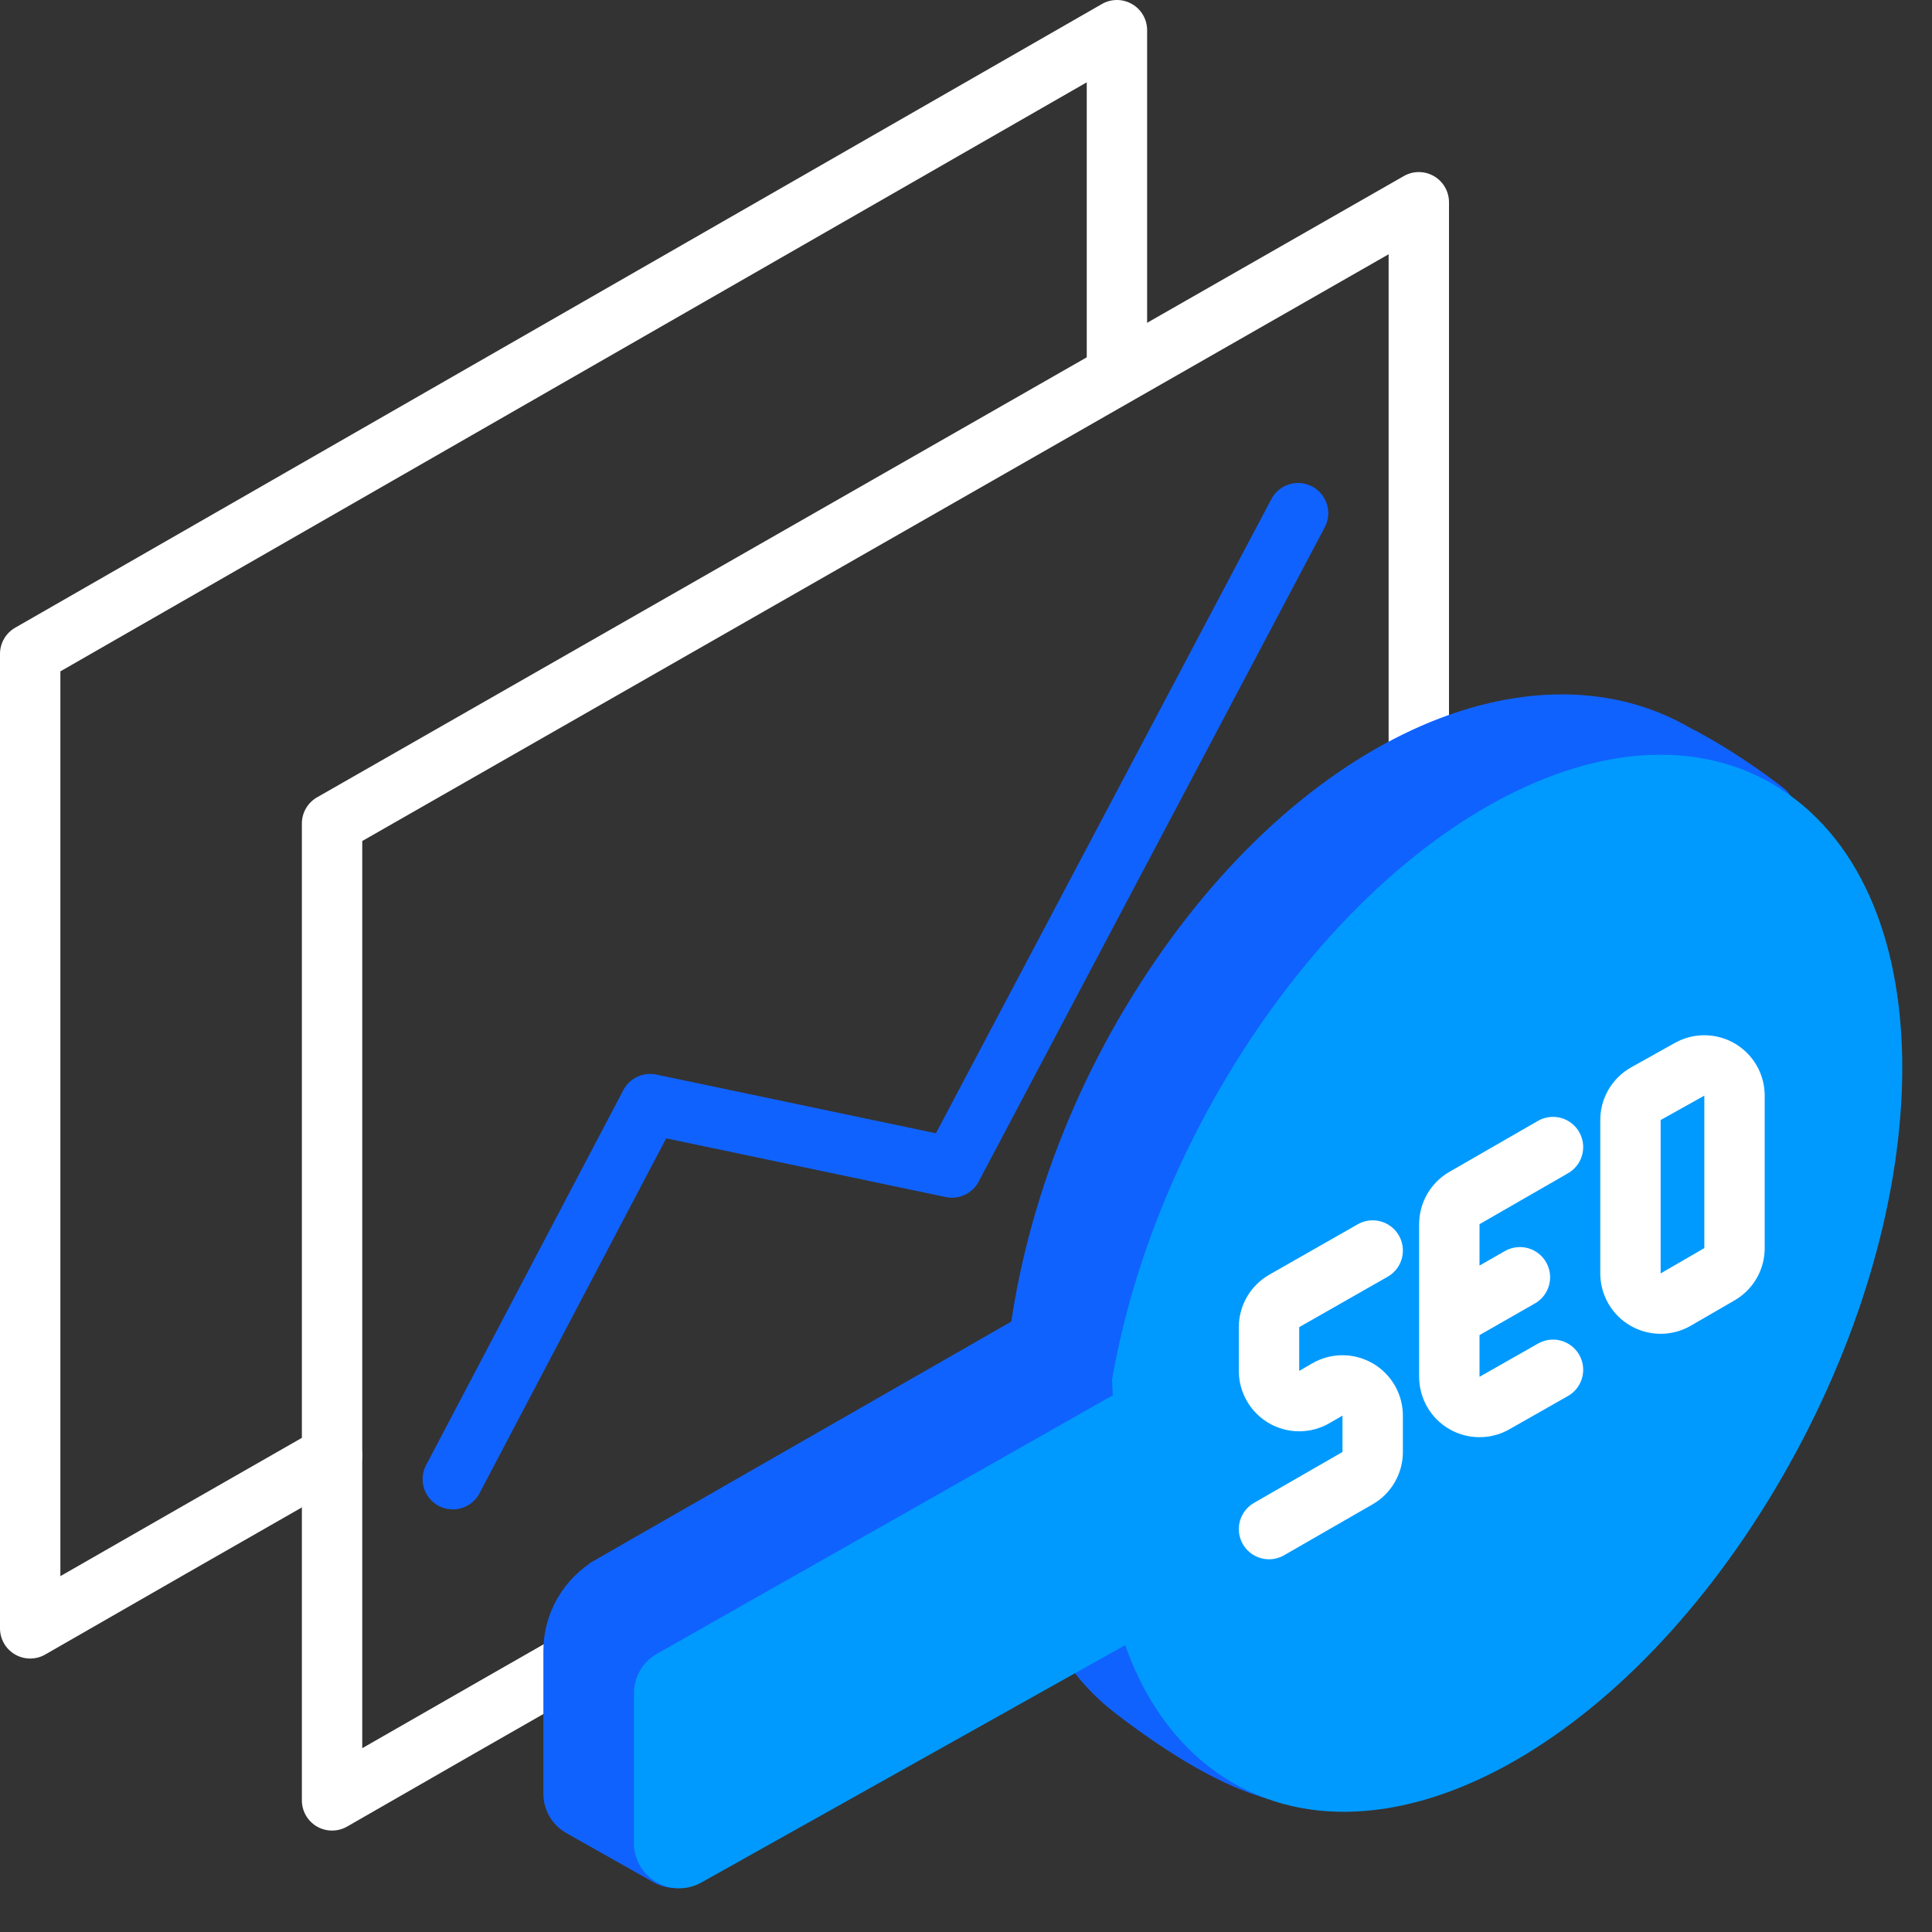
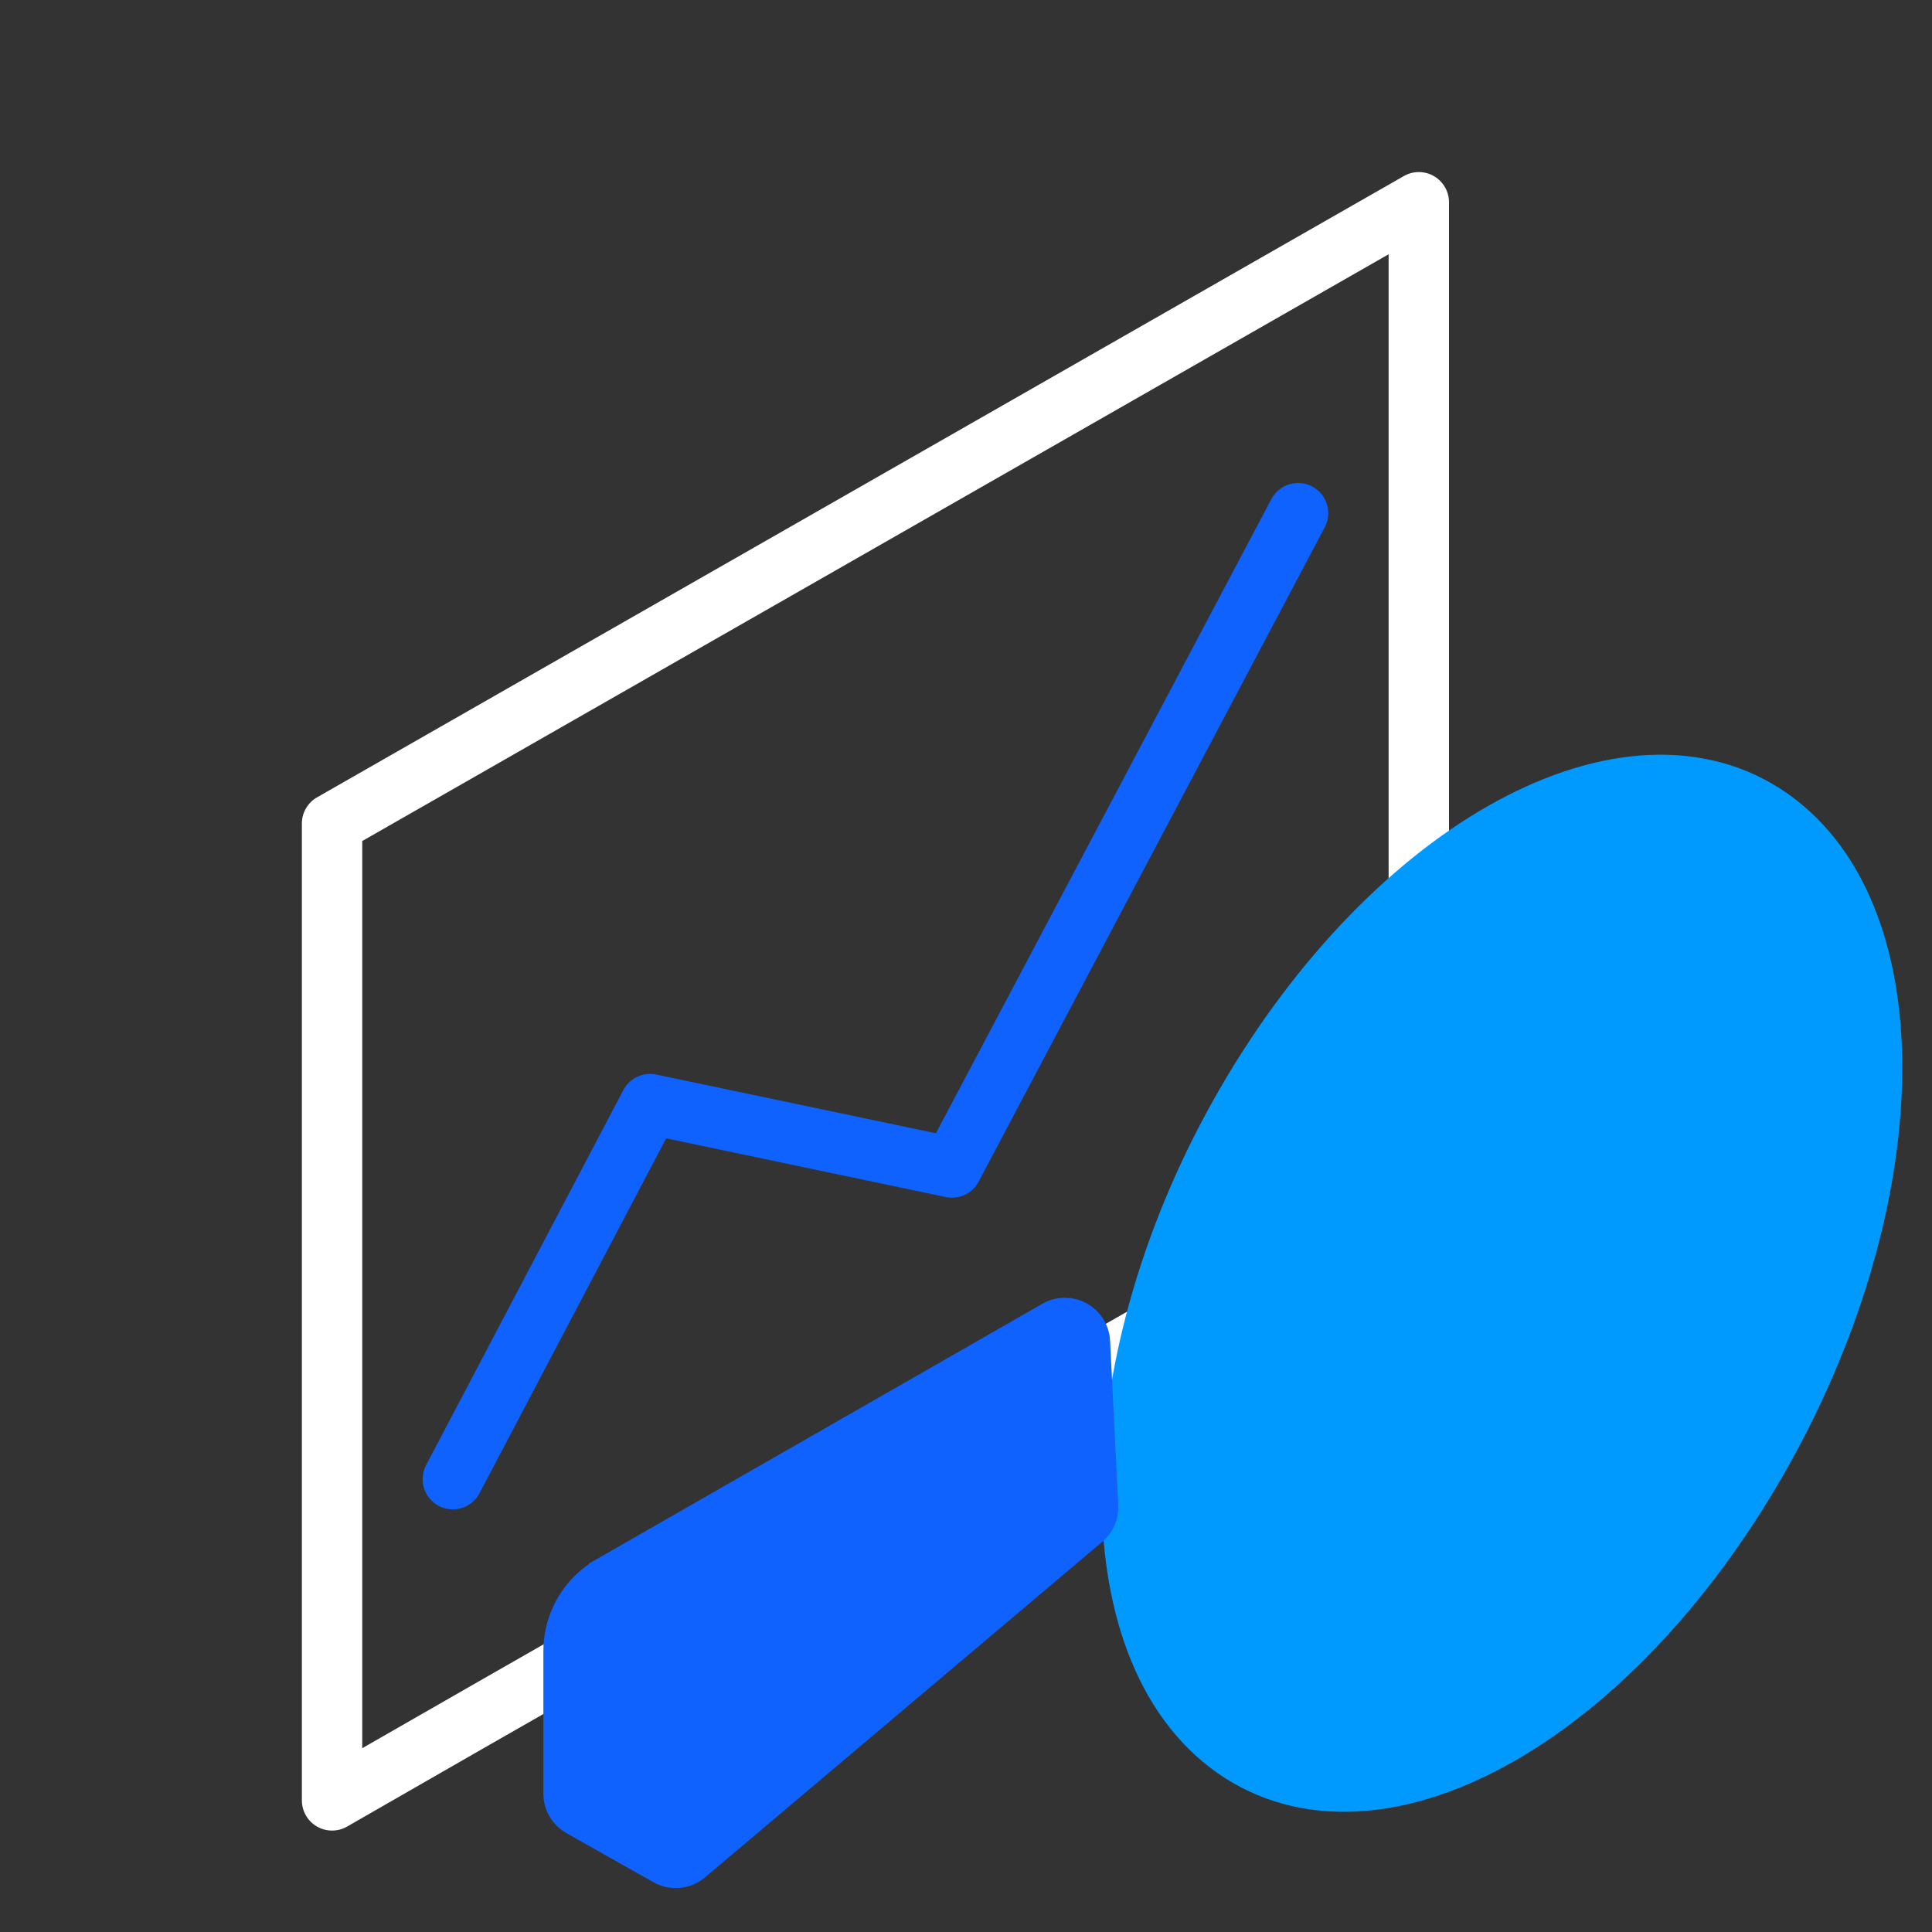
<svg xmlns="http://www.w3.org/2000/svg" width="64" height="64" viewBox="0 0 64 64" fill="none">
  <rect x="0" y="0" width="64" height="64" fill="#333333" stroke="none" />
  <g clip-path="url(#clip0_556_3142)">
-     <path fill-rule="evenodd" clip-rule="evenodd" d="M37.501 0.135C37.81 0.313 38 0.643 38 1V12C38 12.552 37.552 13 37 13C36.448 13 36 12.552 36 12V2.727L2 22.24V52.212C4.506 50.773 7.458 49.084 10.504 47.343C10.983 47.069 11.594 47.235 11.868 47.715C12.142 48.194 11.976 48.805 11.496 49.079C7.818 51.181 4.28 53.206 1.499 54.808C1.189 54.986 0.809 54.985 0.499 54.807C0.19 54.628 0 54.298 0 53.941V21.661C0 21.303 0.192 20.972 0.502 20.794L36.502 0.133C36.812 -0.045 37.192 -0.044 37.501 0.135Z" fill="white" />
    <path fill-rule="evenodd" clip-rule="evenodd" d="M47.502 5.835C47.81 6.014 48 6.343 48 6.7V36.876C48 37.428 47.552 37.876 47 37.876C46.448 37.876 46 37.428 46 36.876V8.423L12 27.86V57.911C17.046 55.013 23.899 51.102 29.698 47.799C32.897 45.977 35.775 44.339 37.854 43.157C38.893 42.566 39.733 42.088 40.312 41.759L41.211 41.248C41.211 41.248 41.212 41.248 41.706 42.117C42.2 42.986 42.2 42.986 42.2 42.986L41.301 43.498C40.721 43.827 39.882 44.304 38.843 44.895C36.764 46.077 33.886 47.715 30.688 49.537C24.291 53.181 16.617 57.56 11.499 60.507C11.19 60.685 10.809 60.684 10.499 60.506C10.19 60.327 10 59.997 10 59.64V27.28C10 26.921 10.192 26.59 10.504 26.412L46.504 5.832C46.813 5.655 47.194 5.656 47.502 5.835ZM41.706 42.117L42.2 42.986C42.68 42.714 42.848 42.103 42.575 41.623C42.303 41.143 41.692 40.975 41.212 41.248L41.706 42.117Z" fill="white" />
    <path d="M15 49L21.535 36.575L31.535 38.675L43 17" stroke="#1062FE" stroke-width="2" stroke-linecap="round" stroke-linejoin="round" />
-     <path d="M38.142 33.88C43.182 25.478 50.697 22.169 55.505 24.988C57.063 25.78 58.465 26.893 58.465 26.893L43.648 58.688C43.648 58.688 42.088 59.448 37.538 55.946C32.987 52.446 33.101 42.282 38.142 33.88Z" fill="#1062FE" stroke="#1062FE" stroke-width="2" stroke-linecap="round" stroke-linejoin="round" />
    <path d="M58.86 27.268C54.316 23.773 46.555 27.758 41.521 36.148C36.487 44.538 36.138 54.256 40.682 57.752C45.227 61.248 52.918 57.262 57.952 48.802C62.986 40.342 63.404 30.764 58.86 27.268Z" fill="#009AFF" stroke="#009AFF" stroke-width="2" stroke-linecap="round" stroke-linejoin="round" />
    <path d="M20.009 52.086L34.778 43.623C34.926 43.538 35.094 43.492 35.266 43.491C35.437 43.489 35.605 43.531 35.755 43.614C35.906 43.696 36.032 43.815 36.123 43.96C36.214 44.105 36.266 44.271 36.274 44.442L36.544 49.881C36.551 50.035 36.523 50.188 36.462 50.329C36.401 50.47 36.307 50.595 36.19 50.694L23.03 61.81C22.874 61.942 22.681 62.022 22.478 62.041C22.275 62.06 22.071 62.017 21.893 61.916L19.008 60.288C18.854 60.201 18.726 60.075 18.636 59.922C18.547 59.769 18.5 59.595 18.5 59.418V54.69C18.5 54.162 18.64 53.643 18.905 53.186C19.17 52.729 19.55 52.35 20.009 52.087V52.086Z" fill="#1062FE" stroke="#1062FE" />
-     <path d="M22.007 55.221L37.764 46.284C37.916 46.198 38.088 46.153 38.263 46.154C38.438 46.155 38.609 46.202 38.761 46.29C38.911 46.378 39.037 46.504 39.124 46.656C39.211 46.807 39.257 46.979 39.257 47.154V52.226C39.257 52.404 39.21 52.578 39.12 52.732C39.03 52.885 38.901 53.012 38.746 53.099L22.989 61.925C22.837 62.01 22.665 62.054 22.49 62.053C22.316 62.051 22.145 62.004 21.994 61.915C21.844 61.827 21.719 61.701 21.632 61.55C21.545 61.398 21.5 61.227 21.5 61.052V56.091C21.5 55.914 21.547 55.74 21.636 55.588C21.725 55.435 21.853 55.308 22.007 55.221Z" fill="#009AFF" stroke="#009AFF" />
-     <path d="M45.472 41.425L42.542 43.095C42.389 43.183 42.261 43.309 42.173 43.462C42.084 43.615 42.038 43.788 42.038 43.965V45.415C42.038 45.591 42.085 45.763 42.173 45.915C42.261 46.067 42.387 46.193 42.539 46.28C42.691 46.368 42.864 46.414 43.039 46.414C43.215 46.413 43.387 46.367 43.539 46.279L43.97 46.029C44.122 45.941 44.295 45.894 44.471 45.894C44.646 45.894 44.819 45.94 44.971 46.028C45.124 46.115 45.25 46.242 45.338 46.394C45.426 46.547 45.472 46.719 45.472 46.895V48.099C45.472 48.275 45.426 48.448 45.337 48.6C45.249 48.752 45.123 48.879 44.97 48.966L42.038 50.653M51.445 45.376L49.505 46.478C49.353 46.565 49.181 46.61 49.006 46.609C48.831 46.608 48.659 46.561 48.508 46.473C48.357 46.385 48.231 46.258 48.144 46.107C48.057 45.955 48.011 45.783 48.011 45.608V43.647M48.011 43.647V40.553C48.011 40.377 48.057 40.205 48.145 40.052C48.233 39.9 48.36 39.774 48.512 39.686L51.445 37.998M48.011 43.647L50.349 42.311M57.458 36.294V41.345C57.458 41.52 57.412 41.693 57.325 41.845C57.237 41.997 57.111 42.123 56.959 42.211L55.512 43.049C55.36 43.137 55.187 43.184 55.012 43.184C54.836 43.184 54.663 43.138 54.511 43.05C54.359 42.962 54.233 42.836 54.145 42.684C54.057 42.531 54.011 42.359 54.011 42.183V37.103C54.011 36.925 54.058 36.751 54.148 36.597C54.238 36.444 54.368 36.317 54.523 36.23L55.97 35.421C56.122 35.336 56.294 35.292 56.468 35.294C56.643 35.296 56.814 35.343 56.964 35.431C57.114 35.52 57.239 35.646 57.326 35.797C57.413 35.948 57.458 36.12 57.458 36.294Z" stroke="white" stroke-width="2" stroke-linecap="round" stroke-linejoin="round" />
  </g>
  <defs>
    <clipPath id="clip0_556_3142">
      <rect width="64" height="64" fill="white" />
    </clipPath>
  </defs>
</svg>